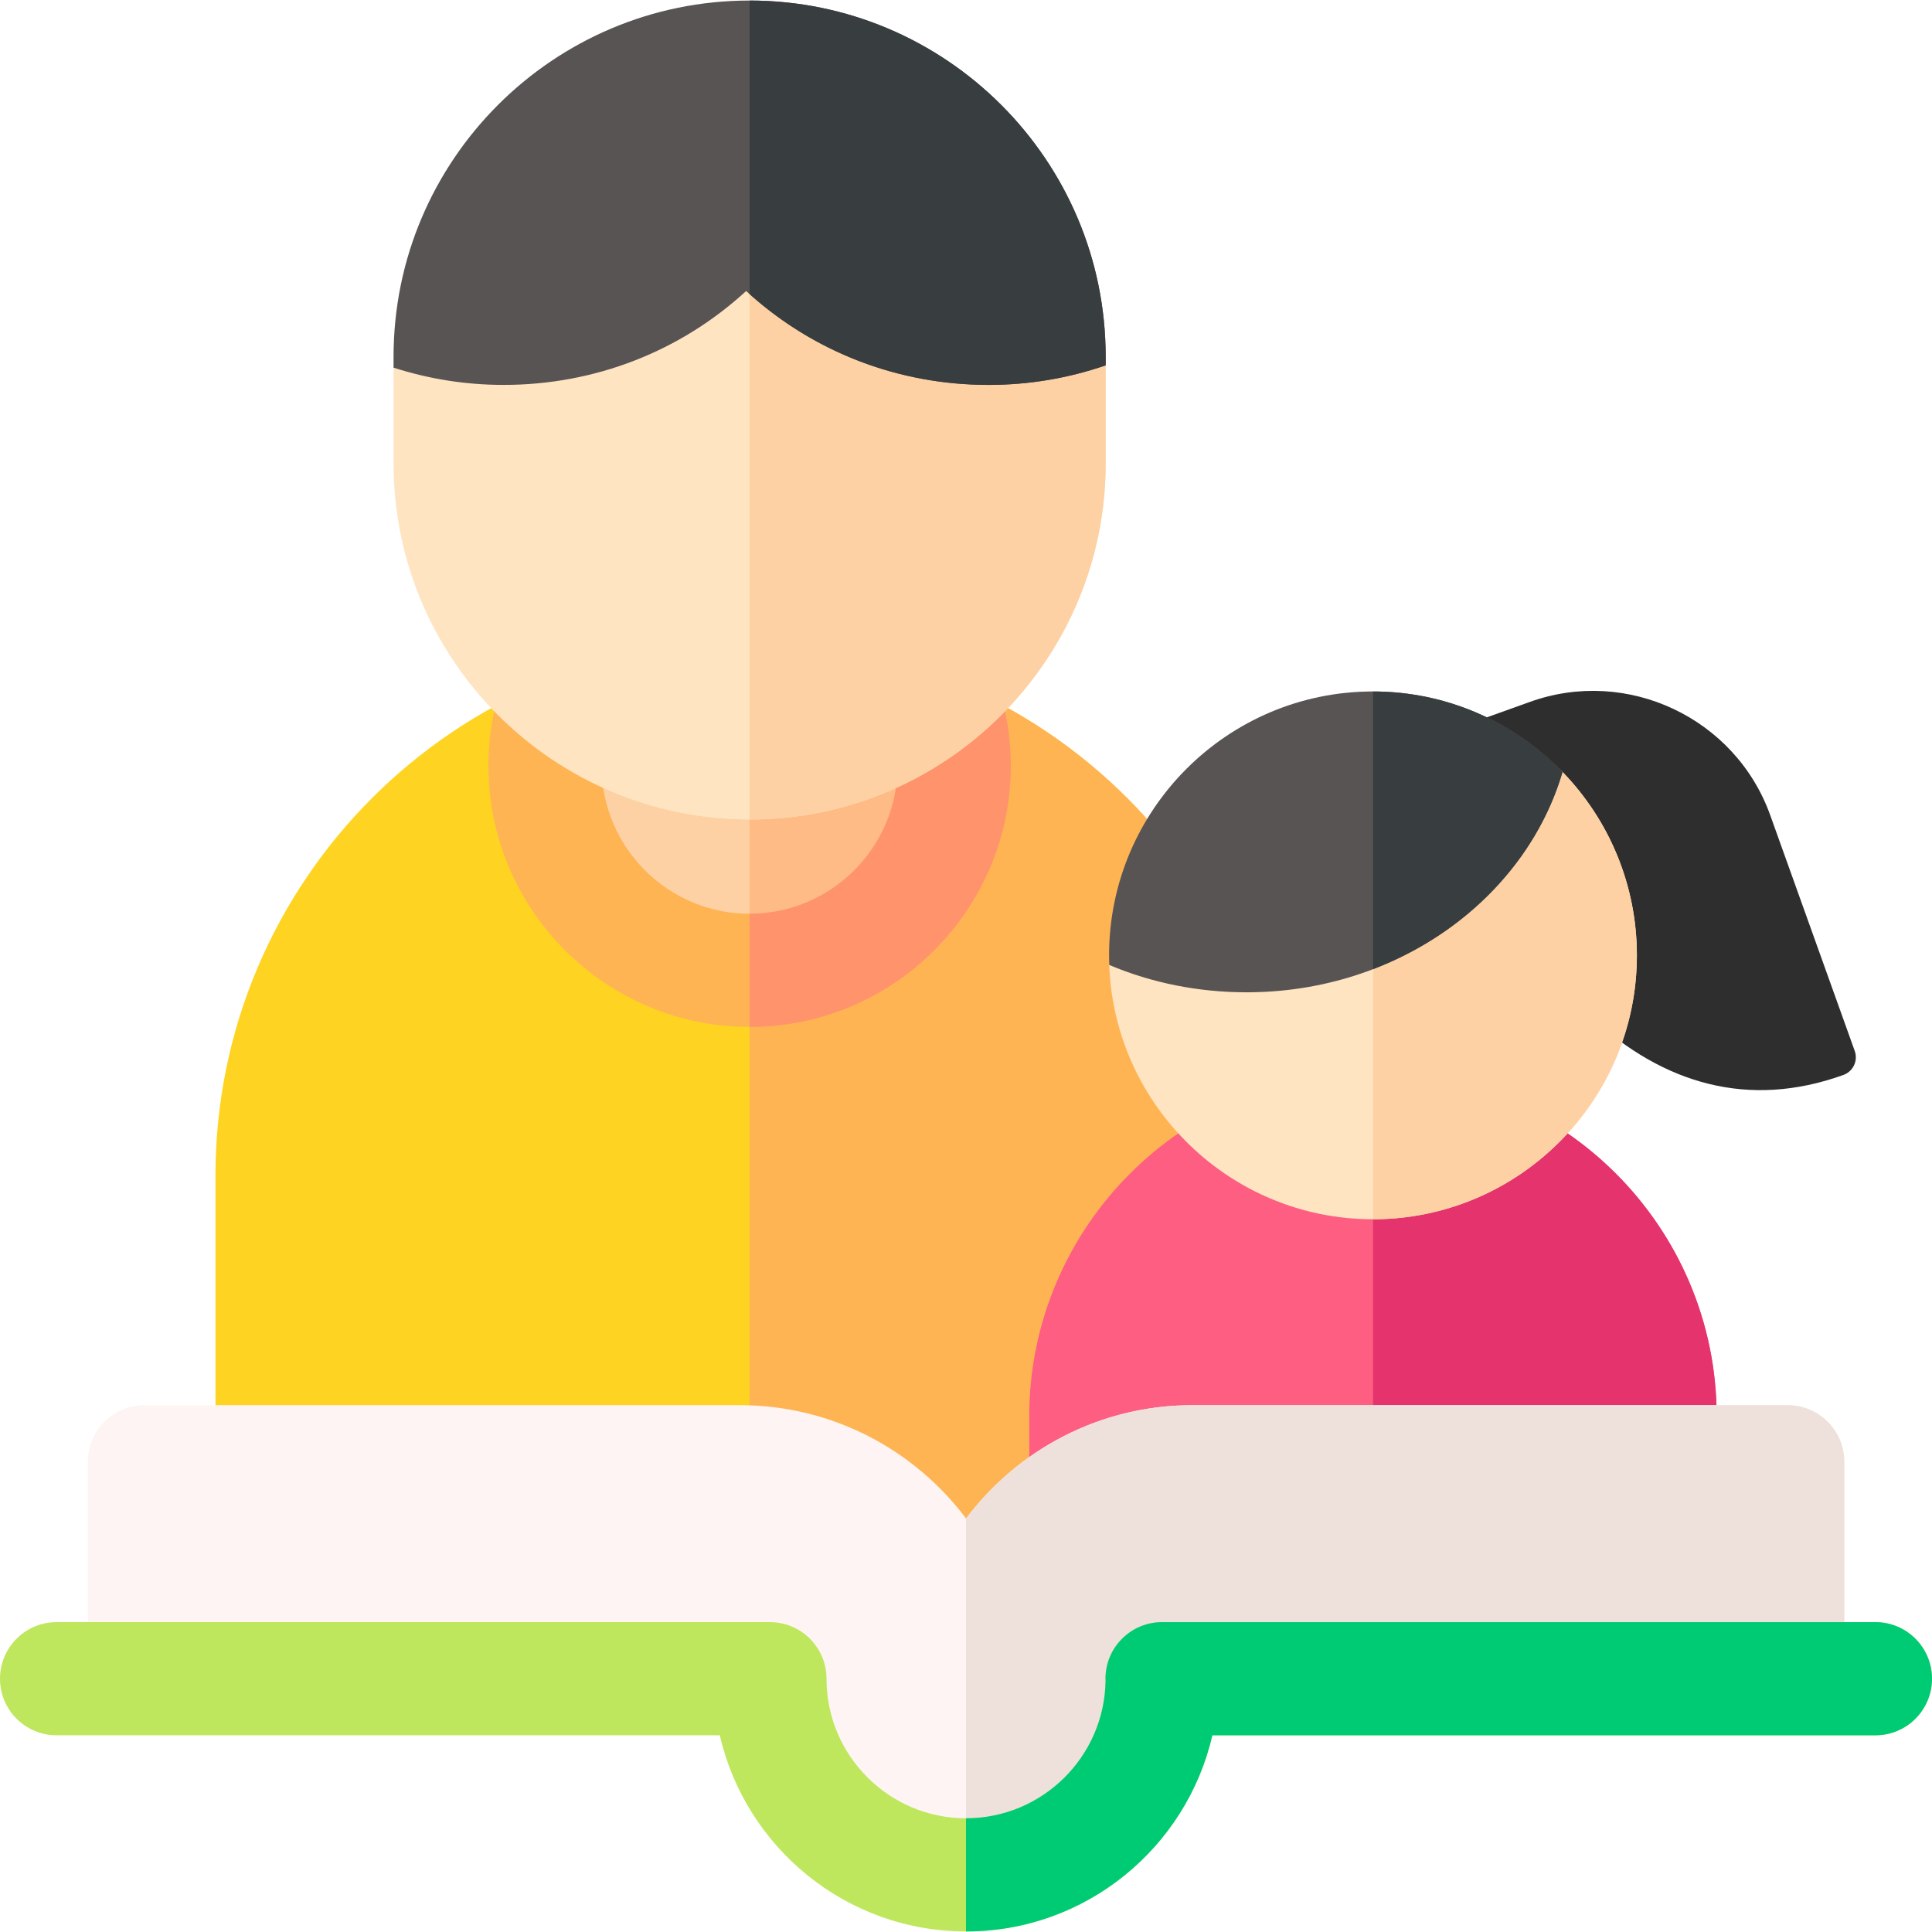
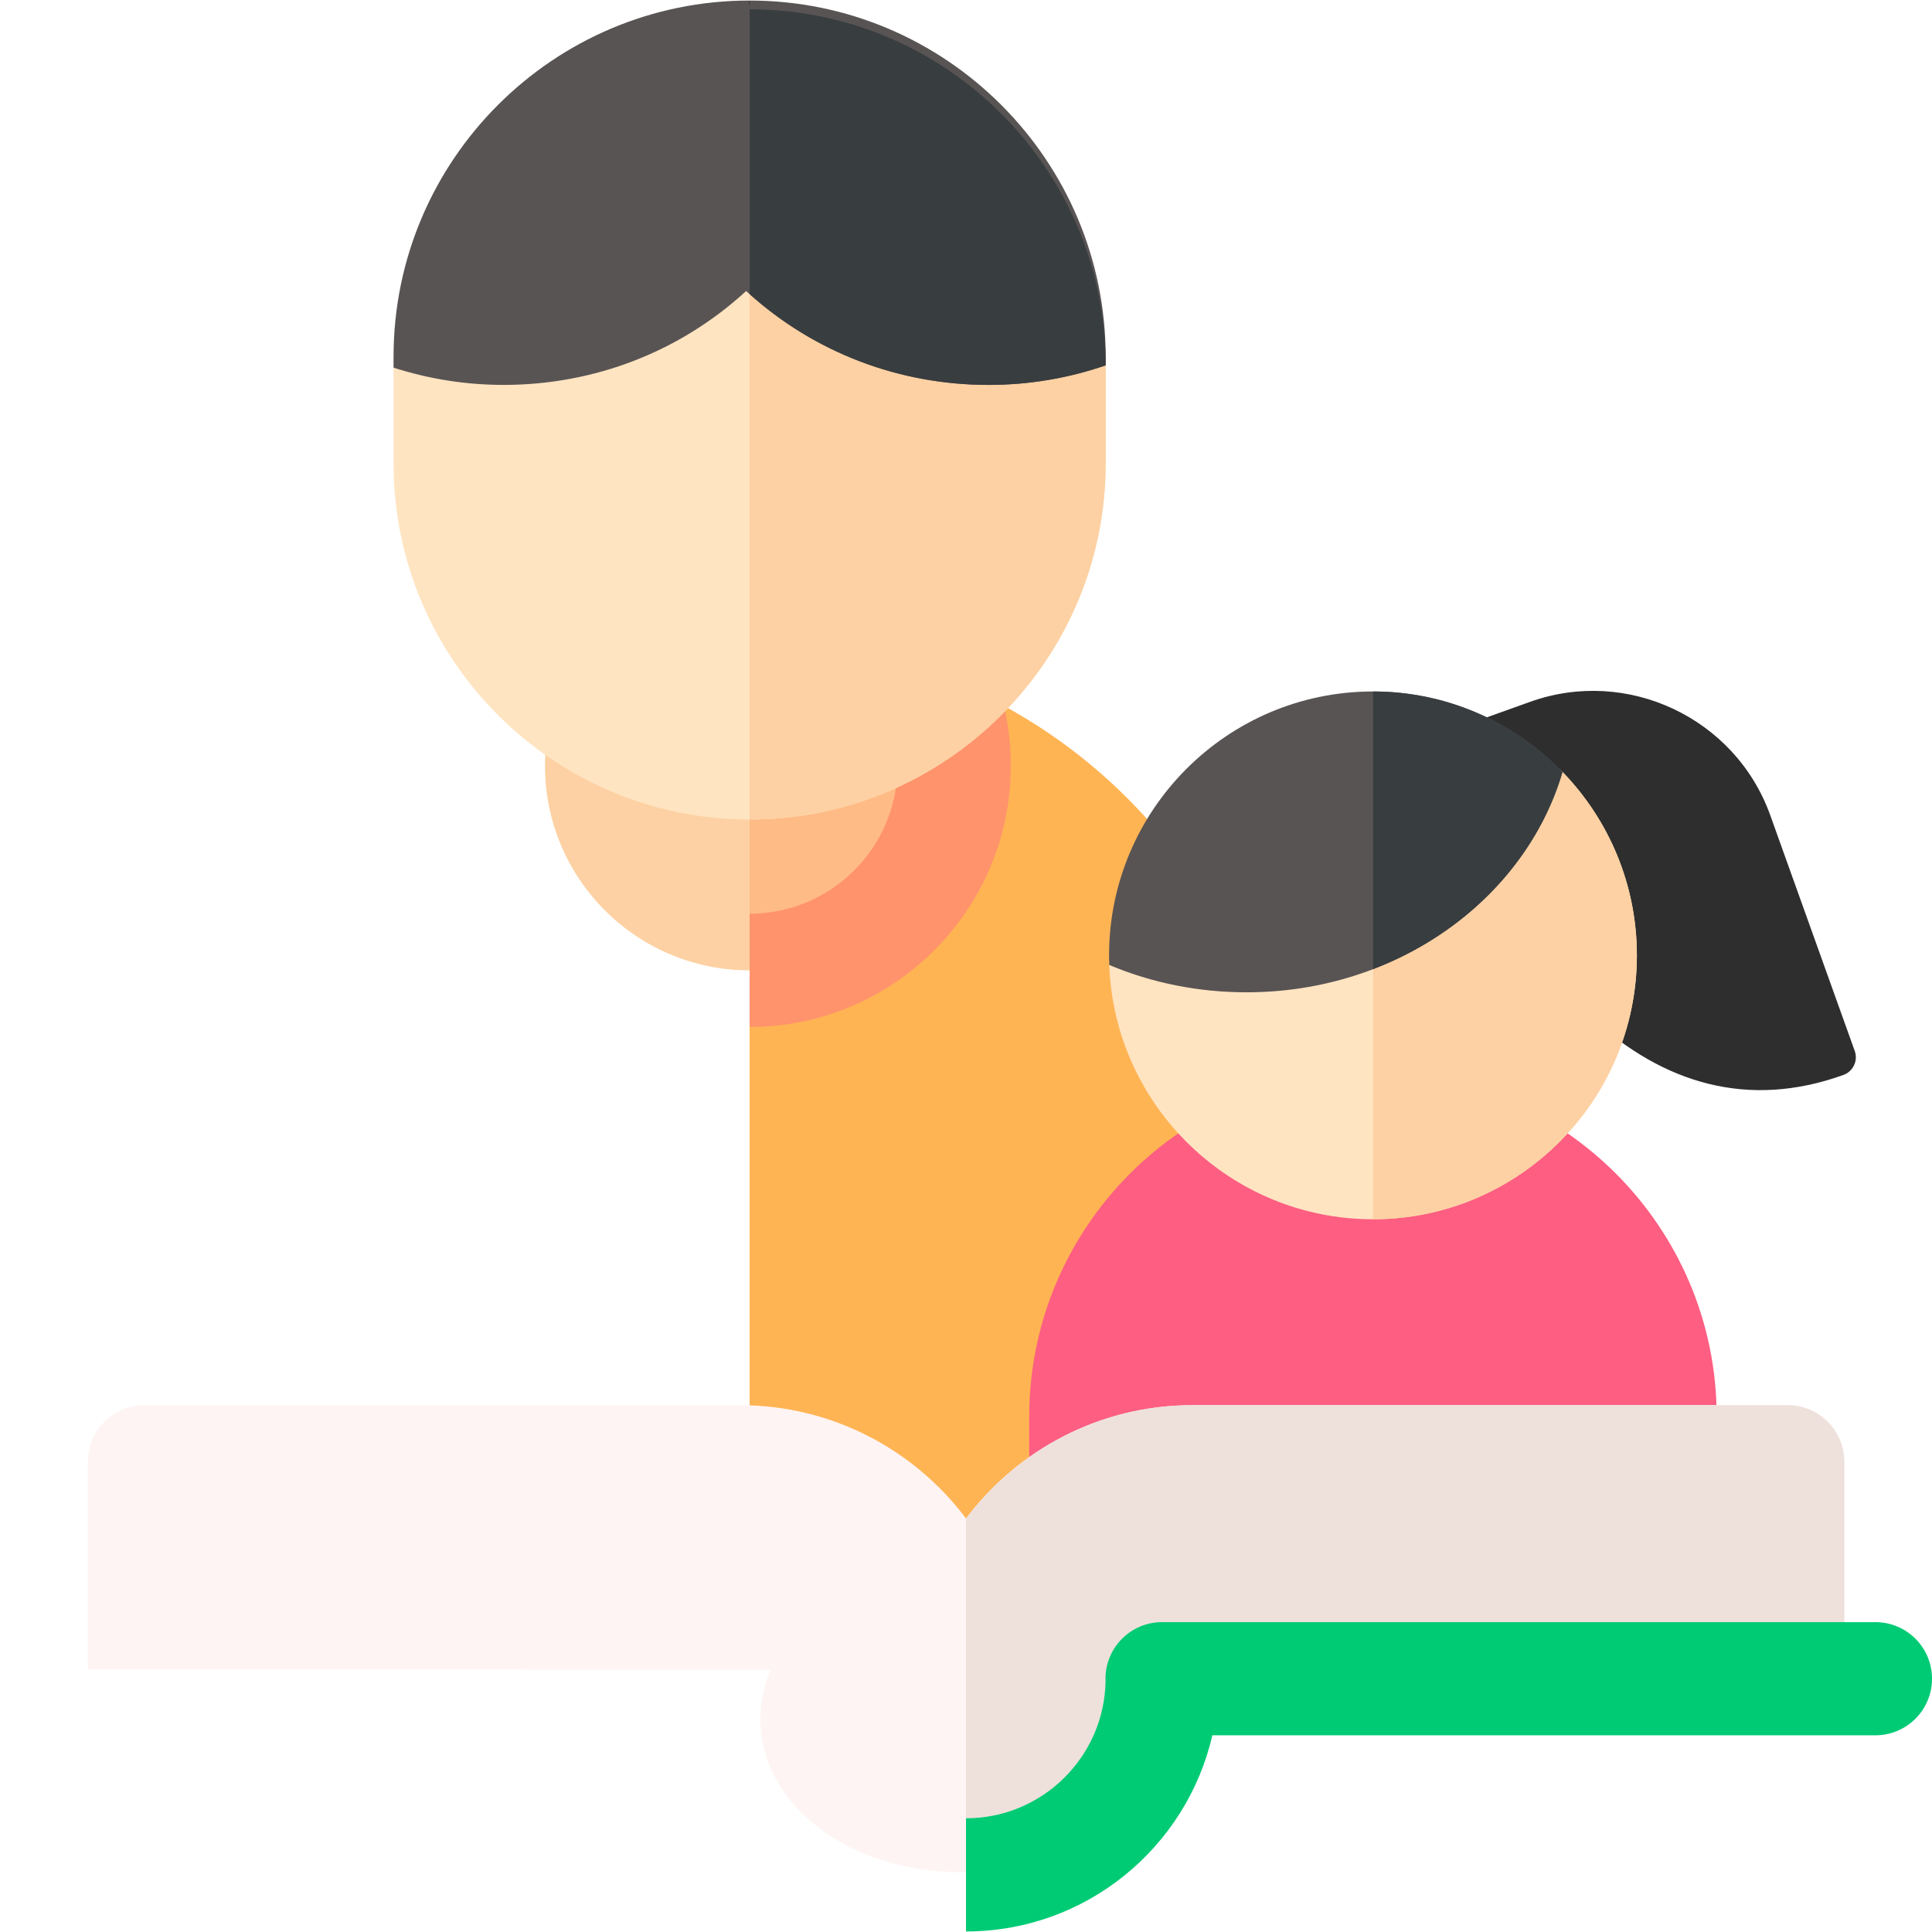
<svg xmlns="http://www.w3.org/2000/svg" id="Capa_1" enable-background="new 0 0 512.133 512.133" height="512" viewBox="0 0 512.133 512.133" width="512">
  <g>
    <path clip-rule="evenodd" d="m421.771 269.65c19.206 17.691 41.753 24.303 66.769 15.337 2.65-.887 4.053-3.778 3.11-6.408l-22.398-62.487c-9.236-25.766-37.873-39.291-63.638-30.055l-18.83 6.749z" fill="#2e2e2e" fill-rule="evenodd" />
-     <path d="m198.708 170.016c-78.074 0-141.592 63.518-141.592 141.591v93.494c0 8.284 6.716 15 15 15h253.184c8.284 0 15-6.716 15-15v-93.494c0-78.074-63.518-141.591-141.592-141.591z" fill="#ffd321" />
    <path d="m198.708 170.016v250.085h126.592c8.284 0 15-6.716 15-15v-93.494c0-78.074-63.518-141.591-141.592-141.591z" fill="#ffb454" />
    <path d="m363.941 284.379c-50.239 0-91.111 40.873-91.111 91.112v12.432c0 8.278 6.706 14.991 14.984 15l152.224.157h.016c3.976 0 7.788-1.578 10.602-4.388 2.816-2.814 4.398-6.631 4.398-10.612v-12.589c0-50.239-40.873-91.112-91.113-91.112z" fill="#fd5e81" />
-     <path d="m363.97 284.38v118.622l76.068.079h.016c3.976 0 7.788-1.578 10.602-4.388 2.816-2.814 4.398-6.631 4.398-10.612v-12.589c0-50.231-40.858-91.097-91.084-91.112z" fill="#e4336d" />
    <circle clip-rule="evenodd" cx="198.708" cy="202.979" fill="#fdd1a3" fill-rule="evenodd" r="54.241" />
    <path clip-rule="evenodd" d="m198.708 148.738v108.481c29.956 0 54.24-24.284 54.24-54.241 0-29.956-24.284-54.24-54.24-54.24z" fill="#ffbb85" fill-rule="evenodd" />
    <path d="m294.038 255.799c1.347 37.396 32.19 67.404 69.909 67.404 38.573 0 69.955-31.382 69.955-69.955 0-18.871-7.51-36.02-19.699-48.616-12.726-13.152-120.195 50.32-120.165 51.167z" fill="#ffe4c1" />
    <path d="m414.203 204.632c-5.273-5.449-26.815 2.26-50.233 13.215v105.355c38.563-.013 69.932-31.389 69.932-69.954 0-18.871-7.51-36.02-19.699-48.616z" fill="#fdd1a3" />
-     <path d="m198.708 272.219c-38.18 0-69.241-31.061-69.241-69.241s31.062-69.241 69.241-69.241 69.24 31.061 69.24 69.241-31.06 69.241-69.24 69.241zm0-108.481c-21.638 0-39.241 17.604-39.241 39.241s17.604 39.241 39.241 39.241 39.24-17.604 39.24-39.241-17.603-39.241-39.24-39.241z" fill="#ffb454" />
    <path d="m198.708 133.738v30c21.637 0 39.24 17.604 39.24 39.241s-17.604 39.241-39.24 39.241v30c38.18 0 69.24-31.061 69.24-69.241s-31.06-69.241-69.24-69.241z" fill="#ff936b" />
    <path d="m414.19 204.644c-12.727-13.152-30.54-21.352-50.243-21.352-38.573 0-69.955 31.382-69.955 69.956 0 .855.034 1.703.065 2.551 11.295 4.758 23.611 7.24 36.394 7.24 40.056 0 73.846-24.809 83.739-58.395z" fill="#595454" />
    <path d="m104.326 94.525v28.325c0 52.042 42.34 94.381 94.382 94.381s94.382-42.339 94.382-94.381v-28.325c0-52.042-188.764-52.042-188.764 0z" fill="#ffe4c1" />
    <path d="m198.708 55.493v161.738c52.042 0 94.382-42.339 94.382-94.381v-28.325c0-26.021-47.191-39.032-94.382-39.032z" fill="#fdd1a3" />
    <path d="m198.708.143c-52.042 0-94.382 42.339-94.382 94.382v2.933c9.396 3.021 19.176 4.573 29.17 4.573 24.229 0 46.879-8.905 64.29-24.885 17.411 15.98 40.061 24.885 64.29 24.885 10.638 0 21.053-1.756 31.014-5.183v-2.323c0-52.042-42.34-94.382-94.382-94.382z" fill="#595454" />
    <path d="m407.619 442.611v-.234h81.274v-54.894c0-8.284-6.716-15-15-15h-157.808c-24.507 0-46.306 11.814-60 30.047-13.694-18.233-35.493-30.047-60-30.047h-157.809c-8.284 0-15 6.716-15 15v54.998h115.511v.13h65.504c-1.756 4.078-2.717 8.454-2.717 13.036 0 22.796 23.438 40.653 53.357 40.653 29.921 0 53.358-17.857 53.358-40.653 0-4.582-.961-8.958-2.717-13.036z" fill="#fff4f4" />
    <path d="m473.894 372.484h-157.809c-24.507 0-46.306 11.814-60 30.047-.006-.008-.012-.016-.019-.024v93.772c29.374-.447 52.224-18.126 52.224-40.632 0-4.582-.961-8.958-2.717-13.036h102.046v-.234h81.274v-54.894c.001-8.284-6.715-14.999-14.999-14.999z" fill="#eee1dc" />
-     <path d="m497.133 429.994h-189.091c-8.284 0-15 6.716-15 15 0 .169.02.334.025.502-.271 20.167-16.751 36.493-36.982 36.493-20.399 0-36.995-16.596-36.995-36.995 0-8.284-6.716-15-15-15h-189.09c-8.284 0-15 6.716-15 15s6.716 15 15 15h175.804c6.832 29.74 33.497 51.995 65.281 51.995s58.449-22.255 65.281-51.995h175.767c8.284 0 15-6.716 15-15s-6.716-15-15-15z" fill="#bee75e" />
    <path d="m497.133 429.994h-189.091c-8.284 0-15 6.716-15 15 0 .169.02.334.025.502-.271 20.167-16.751 36.493-36.982 36.493-.006 0-.012 0-.019 0v30h.019c31.784 0 58.449-22.255 65.281-51.995h175.767c8.284 0 15-6.716 15-15s-6.716-15-15-15z" fill="#00cb75" />
    <g fill="#383d40">
-       <path d="m198.708.143v77.811c17.287 15.462 39.559 24.078 63.368 24.078 10.638 0 21.053-1.756 31.014-5.183v-2.323c0-52.043-42.34-94.383-94.382-94.383z" />
+       <path d="m198.708.143v77.811c17.287 15.462 39.559 24.078 63.368 24.078 10.638 0 21.053-1.756 31.014-5.183c0-52.043-42.34-94.383-94.382-94.383z" />
      <path d="m363.97 183.293v73.602c24.47-9.359 43.261-28.626 50.22-52.251-12.721-13.146-30.526-21.345-50.22-21.351z" />
    </g>
  </g>
</svg>